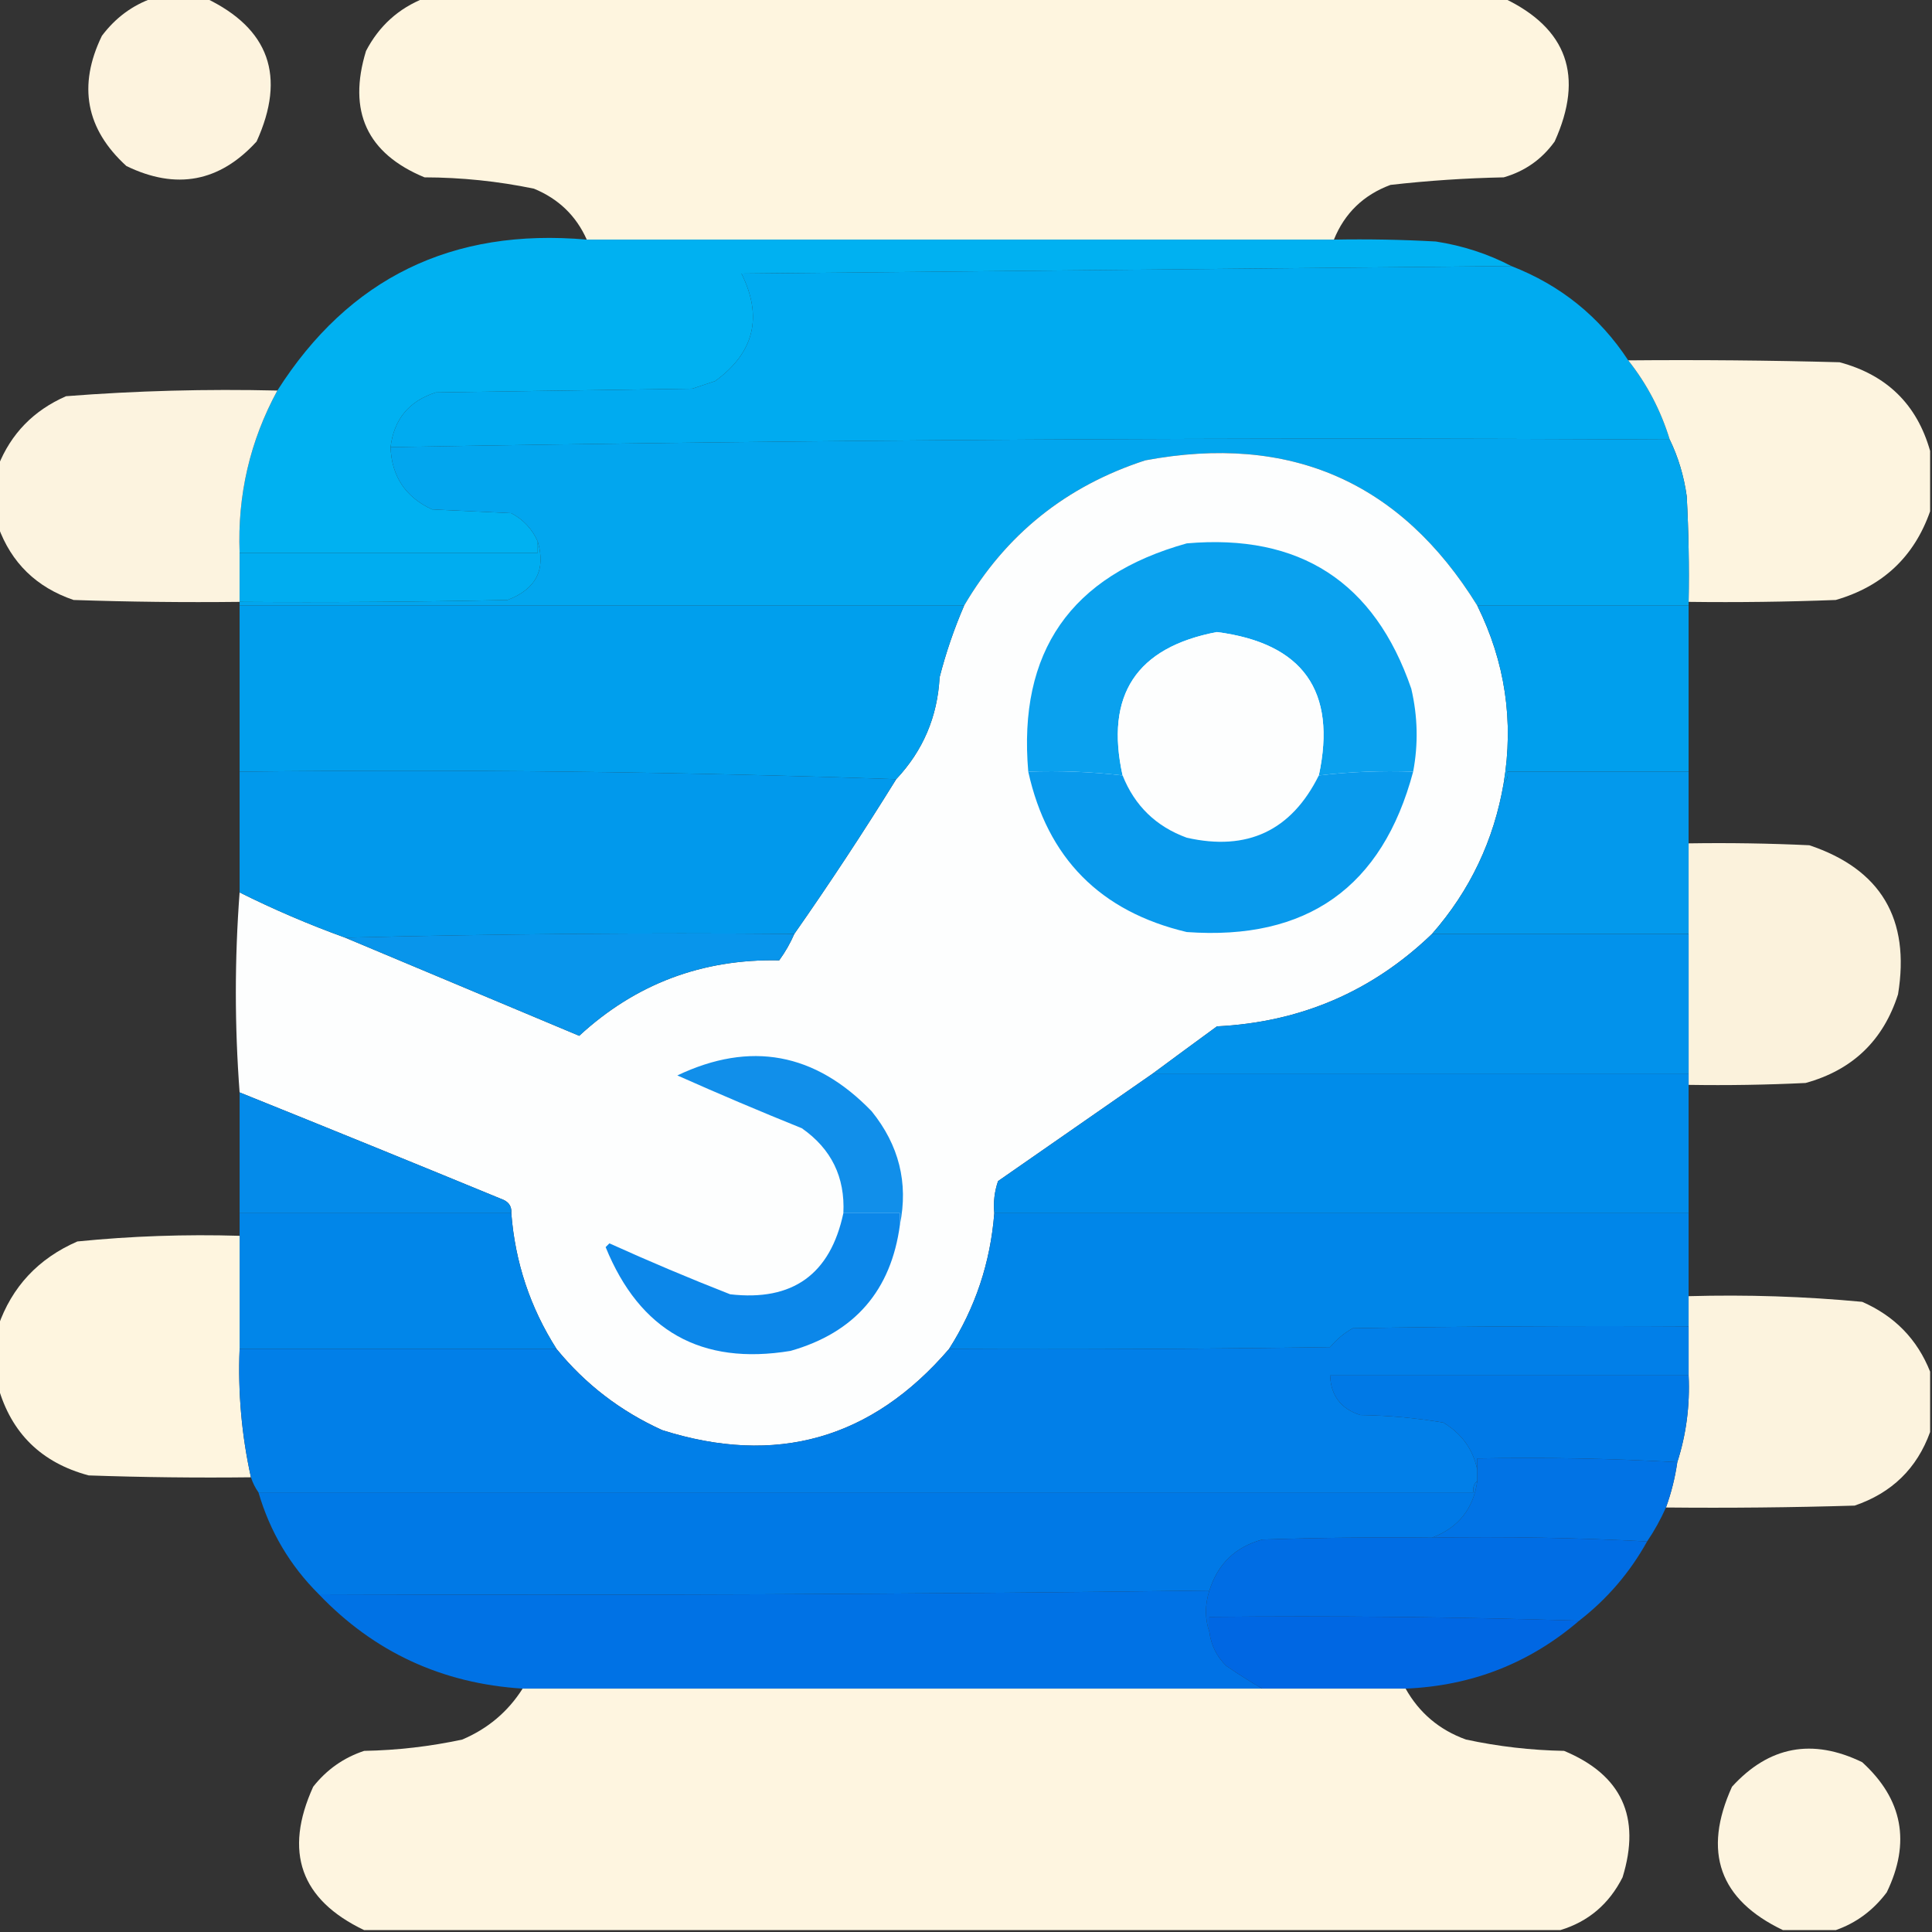
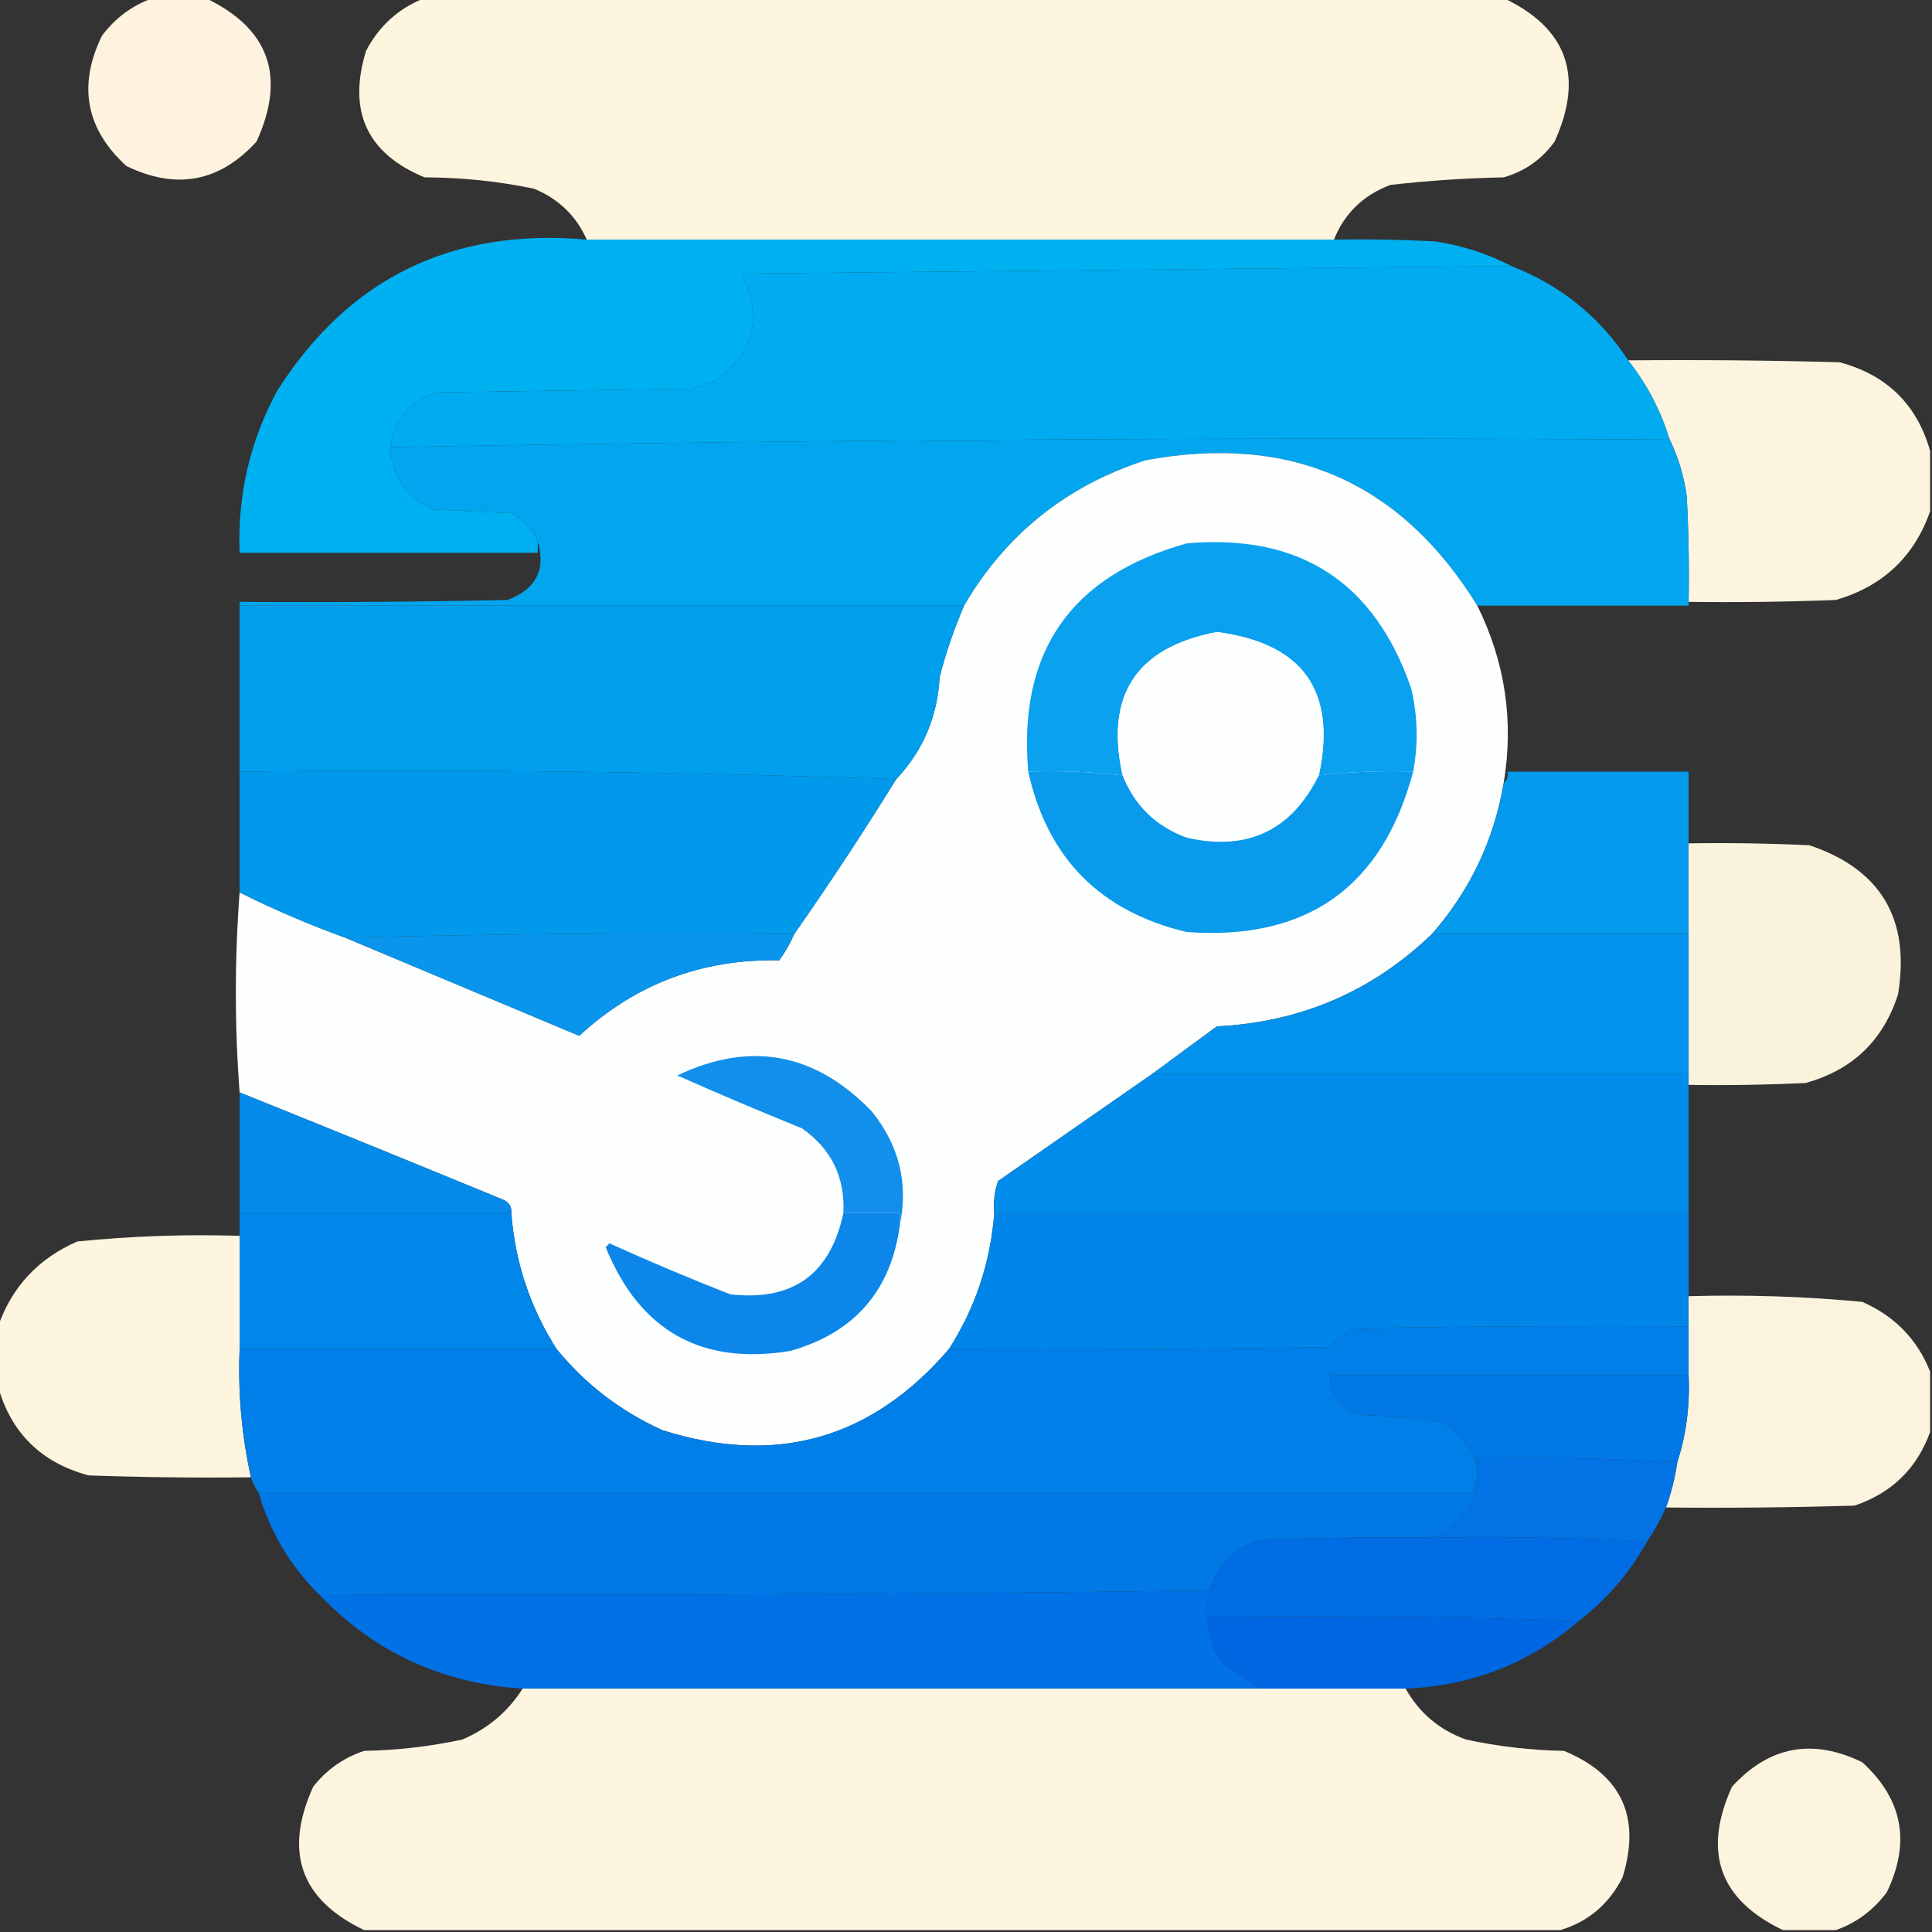
<svg xmlns="http://www.w3.org/2000/svg" version="1.1" width="512px" height="512px" style="shape-rendering:geometricPrecision; text-rendering:geometricPrecision; image-rendering:optimizeQuality; fill-rule:evenodd; clip-rule:evenodd">
  <rect width="100%" height="100%" fill="#333333" stroke="none" />
  <g>
    <path style="opacity:0.987" fill="#fff5e0" d="M 40.5,-0.5 C 45.167,-0.5 49.833,-0.5 54.5,-0.5C 71.354,7.553 75.854,20.22 68,37.5C 58.209,48.243 46.709,50.41 33.5,44C 22.757,34.209 20.59,22.709 27,9.5C 30.579,4.731 35.08,1.397 40.5,-0.5 Z" />
  </g>
  <g>
    <path style="opacity:0.998" fill="#fef5df" d="M 112.5,-0.5 C 207.833,-0.5 303.167,-0.5 398.5,-0.5C 415.341,7.509 419.841,20.176 412,37.5C 408.611,42.219 404.111,45.386 398.5,47C 388.463,47.204 378.463,47.871 368.5,49C 361.343,51.657 356.343,56.491 353.5,63.5C 287.5,63.5 221.5,63.5 155.5,63.5C 152.679,57.181 148.013,52.681 141.5,50C 131.957,48.023 122.29,47.023 112.5,47C 97.262,40.684 92.096,29.517 97,13.5C 100.466,6.864 105.632,2.197 112.5,-0.5 Z" />
  </g>
  <g>
    <path style="opacity:0.997" fill="#00b1f1" d="M 155.5,63.5 C 221.5,63.5 287.5,63.5 353.5,63.5C 362.506,63.334 371.506,63.5 380.5,64C 387.629,65.099 394.295,67.266 400.5,70.5C 332.665,71.167 264.665,71.833 196.5,72.5C 202.2,83.988 199.866,93.488 189.5,101C 187.5,101.667 185.5,102.333 183.5,103C 160.833,103.333 138.167,103.667 115.5,104C 108.388,106.277 104.388,111.11 103.5,118.5C 103.788,126.241 107.455,131.741 114.5,135C 121.5,135.333 128.5,135.667 135.5,136C 138.717,137.715 141.05,140.215 142.5,143.5C 142.5,144.5 142.5,145.5 142.5,146.5C 116.167,146.5 89.833,146.5 63.5,146.5C 62.909,131.201 66.242,116.867 73.5,103.5C 92.48,73.679 119.813,60.346 155.5,63.5 Z" />
  </g>
  <g>
    <path style="opacity:0.999" fill="#00abf0" d="M 400.5,70.5 C 413.561,75.572 423.894,83.905 431.5,95.5C 436.474,101.781 440.141,108.781 442.5,116.5C 329.289,115.839 216.289,116.505 103.5,118.5C 104.388,111.11 108.388,106.277 115.5,104C 138.167,103.667 160.833,103.333 183.5,103C 185.5,102.333 187.5,101.667 189.5,101C 199.866,93.488 202.2,83.988 196.5,72.5C 264.665,71.833 332.665,71.167 400.5,70.5 Z" />
  </g>
  <g>
    <path style="opacity:0.994" fill="#fef5e0" d="M 431.5,95.5 C 450.17,95.333 468.836,95.5 487.5,96C 500.015,99.349 508.015,107.182 511.5,119.5C 511.5,124.833 511.5,130.167 511.5,135.5C 507.279,147.55 498.946,155.384 486.5,159C 473.504,159.5 460.504,159.667 447.5,159.5C 447.666,150.161 447.5,140.827 447,131.5C 446.253,126.157 444.753,121.157 442.5,116.5C 440.141,108.781 436.474,101.781 431.5,95.5 Z" />
  </g>
  <g>
-     <path style="opacity:0.992" fill="#fef5e0" d="M 73.5,103.5 C 66.242,116.867 62.909,131.201 63.5,146.5C 63.5,150.833 63.5,155.167 63.5,159.5C 48.83,159.667 34.163,159.5 19.5,159C 9.65,155.649 2.983,149.149 -0.5,139.5C -0.5,134.167 -0.5,128.833 -0.5,123.5C 2.895,114.94 8.895,108.773 17.5,105C 36.112,103.552 54.778,103.052 73.5,103.5 Z" />
-   </g>
+     </g>
  <g>
    <path style="opacity:1" fill="#02a6ee" d="M 442.5,116.5 C 444.753,121.157 446.253,126.157 447,131.5C 447.5,140.827 447.666,150.161 447.5,159.5C 447.5,159.833 447.5,160.167 447.5,160.5C 428.833,160.5 410.167,160.5 391.5,160.5C 371.197,127.657 341.863,114.824 303.5,122C 282.535,128.814 266.535,141.647 255.5,160.5C 191.5,160.5 127.5,160.5 63.5,160.5C 63.5,160.167 63.5,159.833 63.5,159.5C 87.169,159.667 110.836,159.5 134.5,159C 142.047,156.128 144.713,150.961 142.5,143.5C 141.05,140.215 138.717,137.715 135.5,136C 128.5,135.667 121.5,135.333 114.5,135C 107.455,131.741 103.788,126.241 103.5,118.5C 216.289,116.505 329.289,115.839 442.5,116.5 Z" />
  </g>
  <g>
    <path style="opacity:0.999" fill="#fdfefe" d="M 391.5,160.5 C 398.88,175.401 401.213,191.068 398.5,207.5C 395.908,222.681 389.575,236.015 379.5,247.5C 363.673,262.74 344.673,270.906 322.5,272C 316.766,276.188 311.099,280.354 305.5,284.5C 291.862,293.99 278.196,303.49 264.5,313C 263.556,315.719 263.223,318.552 263.5,321.5C 262.48,334.561 258.48,346.561 251.5,357.5C 230.981,381.392 205.647,388.559 175.5,379C 164.437,373.982 155.103,366.815 147.5,357.5C 140.511,346.532 136.511,334.532 135.5,321.5C 135.64,319.876 134.973,318.71 133.5,318C 110.183,308.396 86.85,298.896 63.5,289.5C 62.167,271.833 62.167,254.167 63.5,236.5C 72.533,241.012 81.866,245.012 91.5,248.5C 112.141,257.152 132.808,265.818 153.5,274.5C 168.411,260.749 186.077,254.082 206.5,254.5C 208.11,252.275 209.443,249.941 210.5,247.5C 219.859,234.127 228.859,220.46 237.5,206.5C 244.611,198.94 248.444,189.94 249,179.5C 250.672,172.984 252.839,166.65 255.5,160.5C 266.535,141.647 282.535,128.814 303.5,122C 341.863,114.824 371.197,127.657 391.5,160.5 Z" />
  </g>
  <g>
-     <path style="opacity:1" fill="#00adf0" d="M 142.5,143.5 C 144.713,150.961 142.047,156.128 134.5,159C 110.836,159.5 87.169,159.667 63.5,159.5C 63.5,155.167 63.5,150.833 63.5,146.5C 89.833,146.5 116.167,146.5 142.5,146.5C 142.5,145.5 142.5,144.5 142.5,143.5 Z" />
-   </g>
+     </g>
  <g>
    <path style="opacity:1" fill="#009fed" d="M 63.5,160.5 C 127.5,160.5 191.5,160.5 255.5,160.5C 252.839,166.65 250.672,172.984 249,179.5C 248.444,189.94 244.611,198.94 237.5,206.5C 179.843,204.504 121.843,203.837 63.5,204.5C 63.5,189.833 63.5,175.167 63.5,160.5 Z" />
  </g>
  <g>
    <path style="opacity:1" fill="#0aa1ee" d="M 374.5,204.5 C 366.082,204.198 357.748,204.531 349.5,205.5C 354.308,183.136 345.308,170.469 322.5,167.5C 301.136,171.556 292.803,184.222 297.5,205.5C 289.252,204.531 280.918,204.198 272.5,204.5C 269.749,172.744 283.749,152.578 314.5,144C 344.443,141.379 364.277,154.213 374,182.5C 375.718,189.846 375.885,197.179 374.5,204.5 Z" />
  </g>
  <g>
-     <path style="opacity:1" fill="#009fed" d="M 391.5,160.5 C 410.167,160.5 428.833,160.5 447.5,160.5C 447.5,175.167 447.5,189.833 447.5,204.5C 431.5,204.5 415.5,204.5 399.5,204.5C 399.737,205.791 399.404,206.791 398.5,207.5C 401.213,191.068 398.88,175.401 391.5,160.5 Z" />
-   </g>
+     </g>
  <g>
    <path style="opacity:1" fill="#fdfefe" d="M 349.5,205.5 C 342.227,220.135 330.56,225.635 314.5,222C 306.369,219.036 300.702,213.536 297.5,205.5C 292.803,184.222 301.136,171.556 322.5,167.5C 345.308,170.469 354.308,183.136 349.5,205.5 Z" />
  </g>
  <g>
    <path style="opacity:1" fill="#0199ec" d="M 63.5,204.5 C 121.843,203.837 179.843,204.504 237.5,206.5C 228.859,220.46 219.859,234.127 210.5,247.5C 170.663,247.168 130.996,247.501 91.5,248.5C 81.866,245.012 72.533,241.012 63.5,236.5C 63.5,225.833 63.5,215.167 63.5,204.5 Z" />
  </g>
  <g>
    <path style="opacity:1" fill="#099aec" d="M 272.5,204.5 C 280.918,204.198 289.252,204.531 297.5,205.5C 300.702,213.536 306.369,219.036 314.5,222C 330.56,225.635 342.227,220.135 349.5,205.5C 357.748,204.531 366.082,204.198 374.5,204.5C 366.339,235.136 346.339,249.303 314.5,247C 291.568,241.568 277.568,227.401 272.5,204.5 Z" />
  </g>
  <g>
    <path style="opacity:1" fill="#0399ec" d="M 447.5,204.5 C 447.5,210.833 447.5,217.167 447.5,223.5C 447.5,231.5 447.5,239.5 447.5,247.5C 424.833,247.5 402.167,247.5 379.5,247.5C 389.575,236.015 395.908,222.681 398.5,207.5C 399.404,206.791 399.737,205.791 399.5,204.5C 415.5,204.5 431.5,204.5 447.5,204.5 Z" />
  </g>
  <g>
    <path style="opacity:0.99" fill="#fdf4de" d="M 447.5,223.5 C 458.172,223.333 468.839,223.5 479.5,224C 498.438,230.355 506.272,243.522 503,263.5C 499.095,275.737 490.929,283.571 478.5,287C 468.172,287.5 457.839,287.666 447.5,287.5C 447.5,286.5 447.5,285.5 447.5,284.5C 447.5,272.167 447.5,259.833 447.5,247.5C 447.5,239.5 447.5,231.5 447.5,223.5 Z" />
  </g>
  <g>
    <path style="opacity:1" fill="#0895eb" d="M 91.5,248.5 C 130.996,247.501 170.663,247.168 210.5,247.5C 209.443,249.941 208.11,252.275 206.5,254.5C 186.077,254.082 168.411,260.749 153.5,274.5C 132.808,265.818 112.141,257.152 91.5,248.5 Z" />
  </g>
  <g>
    <path style="opacity:1" fill="#0292eb" d="M 379.5,247.5 C 402.167,247.5 424.833,247.5 447.5,247.5C 447.5,259.833 447.5,272.167 447.5,284.5C 400.167,284.5 352.833,284.5 305.5,284.5C 311.099,280.354 316.766,276.188 322.5,272C 344.673,270.906 363.673,262.74 379.5,247.5 Z" />
  </g>
  <g>
    <path style="opacity:1" fill="#118fea" d="M 238.5,324.5 C 238.5,323.5 238.5,322.5 238.5,321.5C 233.5,321.5 228.5,321.5 223.5,321.5C 223.979,311.958 220.312,304.458 212.5,299C 201.418,294.528 190.418,289.862 179.5,285C 198.853,275.803 216.02,278.97 231,294.5C 238.242,303.467 240.742,313.467 238.5,324.5 Z" />
  </g>
  <g>
    <path style="opacity:1" fill="#008cea" d="M 305.5,284.5 C 352.833,284.5 400.167,284.5 447.5,284.5C 447.5,285.5 447.5,286.5 447.5,287.5C 447.5,298.833 447.5,310.167 447.5,321.5C 386.167,321.5 324.833,321.5 263.5,321.5C 263.223,318.552 263.556,315.719 264.5,313C 278.196,303.49 291.862,293.99 305.5,284.5 Z" />
  </g>
  <g>
    <path style="opacity:1" fill="#048bea" d="M 63.5,289.5 C 86.85,298.896 110.183,308.396 133.5,318C 134.973,318.71 135.64,319.876 135.5,321.5C 111.5,321.5 87.5,321.5 63.5,321.5C 63.5,310.833 63.5,300.167 63.5,289.5 Z" />
  </g>
  <g>
    <path style="opacity:1" fill="#0186e9" d="M 63.5,321.5 C 87.5,321.5 111.5,321.5 135.5,321.5C 136.511,334.532 140.511,346.532 147.5,357.5C 119.5,357.5 91.5,357.5 63.5,357.5C 63.5,347.5 63.5,337.5 63.5,327.5C 63.5,325.5 63.5,323.5 63.5,321.5 Z" />
  </g>
  <g>
    <path style="opacity:1" fill="#0c87e9" d="M 223.5,321.5 C 228.5,321.5 233.5,321.5 238.5,321.5C 238.5,322.5 238.5,323.5 238.5,324.5C 236.181,341.988 226.515,353.155 209.5,358C 185.886,361.9 169.553,352.733 160.5,330.5C 160.833,330.167 161.167,329.833 161.5,329.5C 172.051,334.276 182.718,338.776 193.5,343C 210.038,344.902 220.038,337.735 223.5,321.5 Z" />
  </g>
  <g>
    <path style="opacity:1" fill="#0086e9" d="M 263.5,321.5 C 324.833,321.5 386.167,321.5 447.5,321.5C 447.5,328.833 447.5,336.167 447.5,343.5C 447.5,346.167 447.5,348.833 447.5,351.5C 417.831,351.333 388.165,351.5 358.5,352C 356.208,353.29 354.208,354.957 352.5,357C 318.835,357.5 285.168,357.667 251.5,357.5C 258.48,346.561 262.48,334.561 263.5,321.5 Z" />
  </g>
  <g>
    <path style="opacity:0.998" fill="#fef5df" d="M 63.5,327.5 C 63.5,337.5 63.5,347.5 63.5,357.5C 63.033,368.978 64.033,380.311 66.5,391.5C 52.163,391.667 37.83,391.5 23.5,391C 10.985,387.651 2.985,379.818 -0.5,367.5C -0.5,362.167 -0.5,356.833 -0.5,351.5C 3.134,341.027 10.134,333.527 20.5,329C 34.774,327.57 49.108,327.07 63.5,327.5 Z" />
  </g>
  <g>
    <path style="opacity:0.99" fill="#fef5e0" d="M 447.5,343.5 C 462.891,343.065 478.225,343.565 493.5,345C 502.105,348.773 508.105,354.94 511.5,363.5C 511.5,368.833 511.5,374.167 511.5,379.5C 508.017,389.149 501.35,395.649 491.5,399C 474.837,399.5 458.17,399.667 441.5,399.5C 442.91,395.603 443.91,391.603 444.5,387.5C 446.869,380.16 447.869,372.493 447.5,364.5C 447.5,360.167 447.5,355.833 447.5,351.5C 447.5,348.833 447.5,346.167 447.5,343.5 Z" />
  </g>
  <g>
    <path style="opacity:1" fill="#017fe8" d="M 447.5,351.5 C 447.5,355.833 447.5,360.167 447.5,364.5C 415.833,364.5 384.167,364.5 352.5,364.5C 352.681,369.853 355.348,373.353 360.5,375C 367.911,375.108 375.245,375.775 382.5,377C 387.363,379.917 390.363,384.083 391.5,389.5C 391.5,390.5 391.5,391.5 391.5,392.5C 390.596,393.209 390.263,394.209 390.5,395.5C 283.167,395.5 175.833,395.5 68.5,395.5C 67.655,394.329 66.989,392.995 66.5,391.5C 64.033,380.311 63.033,368.978 63.5,357.5C 91.5,357.5 119.5,357.5 147.5,357.5C 155.103,366.815 164.437,373.982 175.5,379C 205.647,388.559 230.981,381.392 251.5,357.5C 285.168,357.667 318.835,357.5 352.5,357C 354.208,354.957 356.208,353.29 358.5,352C 388.165,351.5 417.831,351.333 447.5,351.5 Z" />
  </g>
  <g>
    <path style="opacity:1" fill="#0079e6" d="M 447.5,364.5 C 447.869,372.493 446.869,380.16 444.5,387.5C 427.008,386.503 409.341,386.17 391.5,386.5C 391.5,387.5 391.5,388.5 391.5,389.5C 390.363,384.083 387.363,379.917 382.5,377C 375.245,375.775 367.911,375.108 360.5,375C 355.348,373.353 352.681,369.853 352.5,364.5C 384.167,364.5 415.833,364.5 447.5,364.5 Z" />
  </g>
  <g>
    <path style="opacity:0.999" fill="#0173e5" d="M 444.5,387.5 C 443.91,391.603 442.91,395.603 441.5,399.5C 440.071,402.696 438.405,405.696 436.5,408.5C 417.674,407.503 398.674,407.17 379.5,407.5C 386.46,404.873 390.46,399.873 391.5,392.5C 391.5,391.5 391.5,390.5 391.5,389.5C 391.5,388.5 391.5,387.5 391.5,386.5C 409.341,386.17 427.008,386.503 444.5,387.5 Z" />
  </g>
  <g>
    <path style="opacity:0.999" fill="#0079e6" d="M 391.5,392.5 C 390.46,399.873 386.46,404.873 379.5,407.5C 364.496,407.333 349.496,407.5 334.5,408C 327.373,409.961 322.706,414.461 320.5,421.5C 241.904,422.497 163.237,422.83 84.5,422.5C 76.87,414.914 71.537,405.914 68.5,395.5C 175.833,395.5 283.167,395.5 390.5,395.5C 390.263,394.209 390.596,393.209 391.5,392.5 Z" />
  </g>
  <g>
    <path style="opacity:0.998" fill="#006de4" d="M 379.5,407.5 C 398.674,407.17 417.674,407.503 436.5,408.5C 431.932,416.734 425.932,423.734 418.5,429.5C 386.004,428.502 353.338,428.168 320.5,428.5C 320.5,429.833 320.5,431.167 320.5,432.5C 319.285,428.967 319.285,425.301 320.5,421.5C 322.706,414.461 327.373,409.961 334.5,408C 349.496,407.5 364.496,407.333 379.5,407.5 Z" />
  </g>
  <g>
    <path style="opacity:0.996" fill="#0073e6" d="M 320.5,421.5 C 319.285,425.301 319.285,428.967 320.5,432.5C 320.953,436.027 322.453,439.027 325,441.5C 328.147,443.65 331.313,445.65 334.5,447.5C 269.167,447.5 203.833,447.5 138.5,447.5C 117.142,446.151 99.142,437.818 84.5,422.5C 163.237,422.83 241.904,422.497 320.5,421.5 Z" />
  </g>
  <g>
    <path style="opacity:0.995" fill="#0068e4" d="M 418.5,429.5 C 405.358,440.776 390.025,446.776 372.5,447.5C 359.833,447.5 347.167,447.5 334.5,447.5C 331.313,445.65 328.147,443.65 325,441.5C 322.453,439.027 320.953,436.027 320.5,432.5C 320.5,431.167 320.5,429.833 320.5,428.5C 353.338,428.168 386.004,428.502 418.5,429.5 Z" />
  </g>
  <g>
    <path style="opacity:0.997" fill="#fef5e0" d="M 138.5,447.5 C 203.833,447.5 269.167,447.5 334.5,447.5C 347.167,447.5 359.833,447.5 372.5,447.5C 376.126,453.954 381.459,458.454 388.5,461C 397.062,462.838 405.728,463.838 414.5,464C 429.758,470.356 434.925,481.523 430,497.5C 426.415,504.597 420.915,509.264 413.5,511.5C 307.833,511.5 202.167,511.5 96.5,511.5C 79.646,503.447 75.146,490.78 83,473.5C 86.571,468.969 91.071,465.802 96.5,464C 105.272,463.838 113.938,462.838 122.5,461C 129.283,458.124 134.617,453.624 138.5,447.5 Z" />
  </g>
  <g>
    <path style="opacity:0.988" fill="#fff5e0" d="M 486.5,511.5 C 481.833,511.5 477.167,511.5 472.5,511.5C 455.646,503.447 451.146,490.78 459,473.5C 468.791,462.757 480.291,460.59 493.5,467C 504.243,476.791 506.41,488.291 500,501.5C 496.421,506.269 491.921,509.603 486.5,511.5 Z" />
  </g>
</svg>